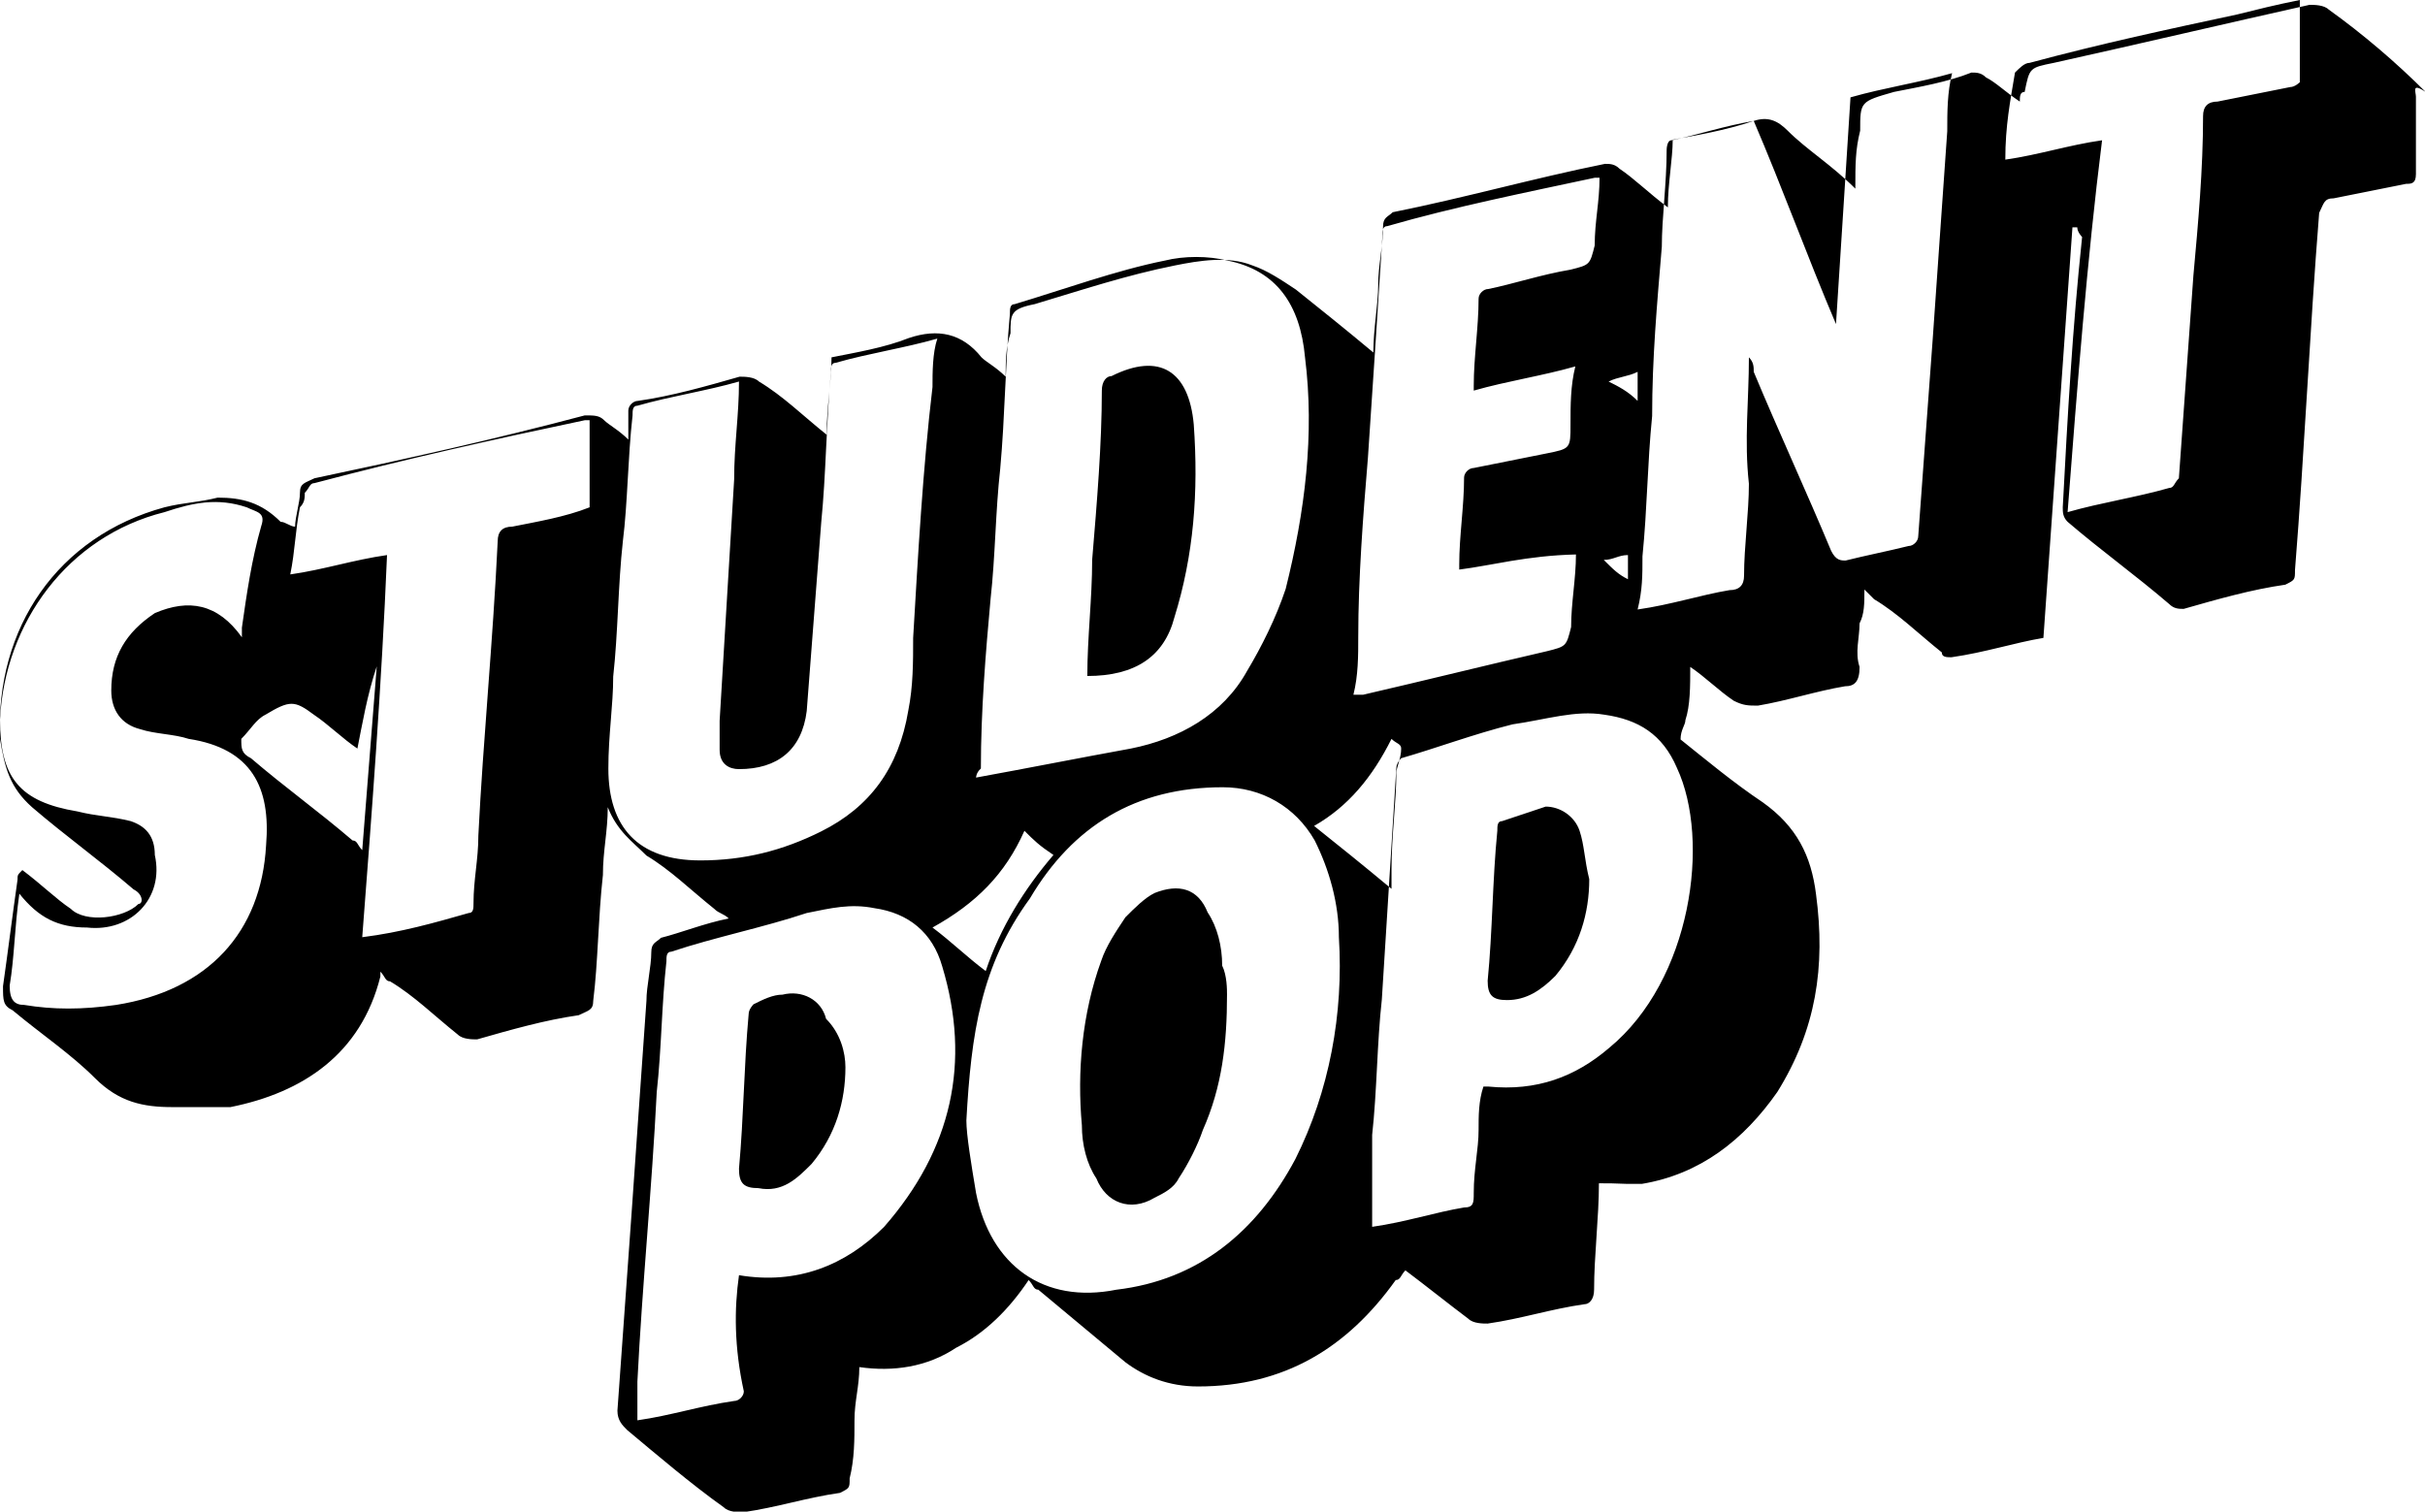
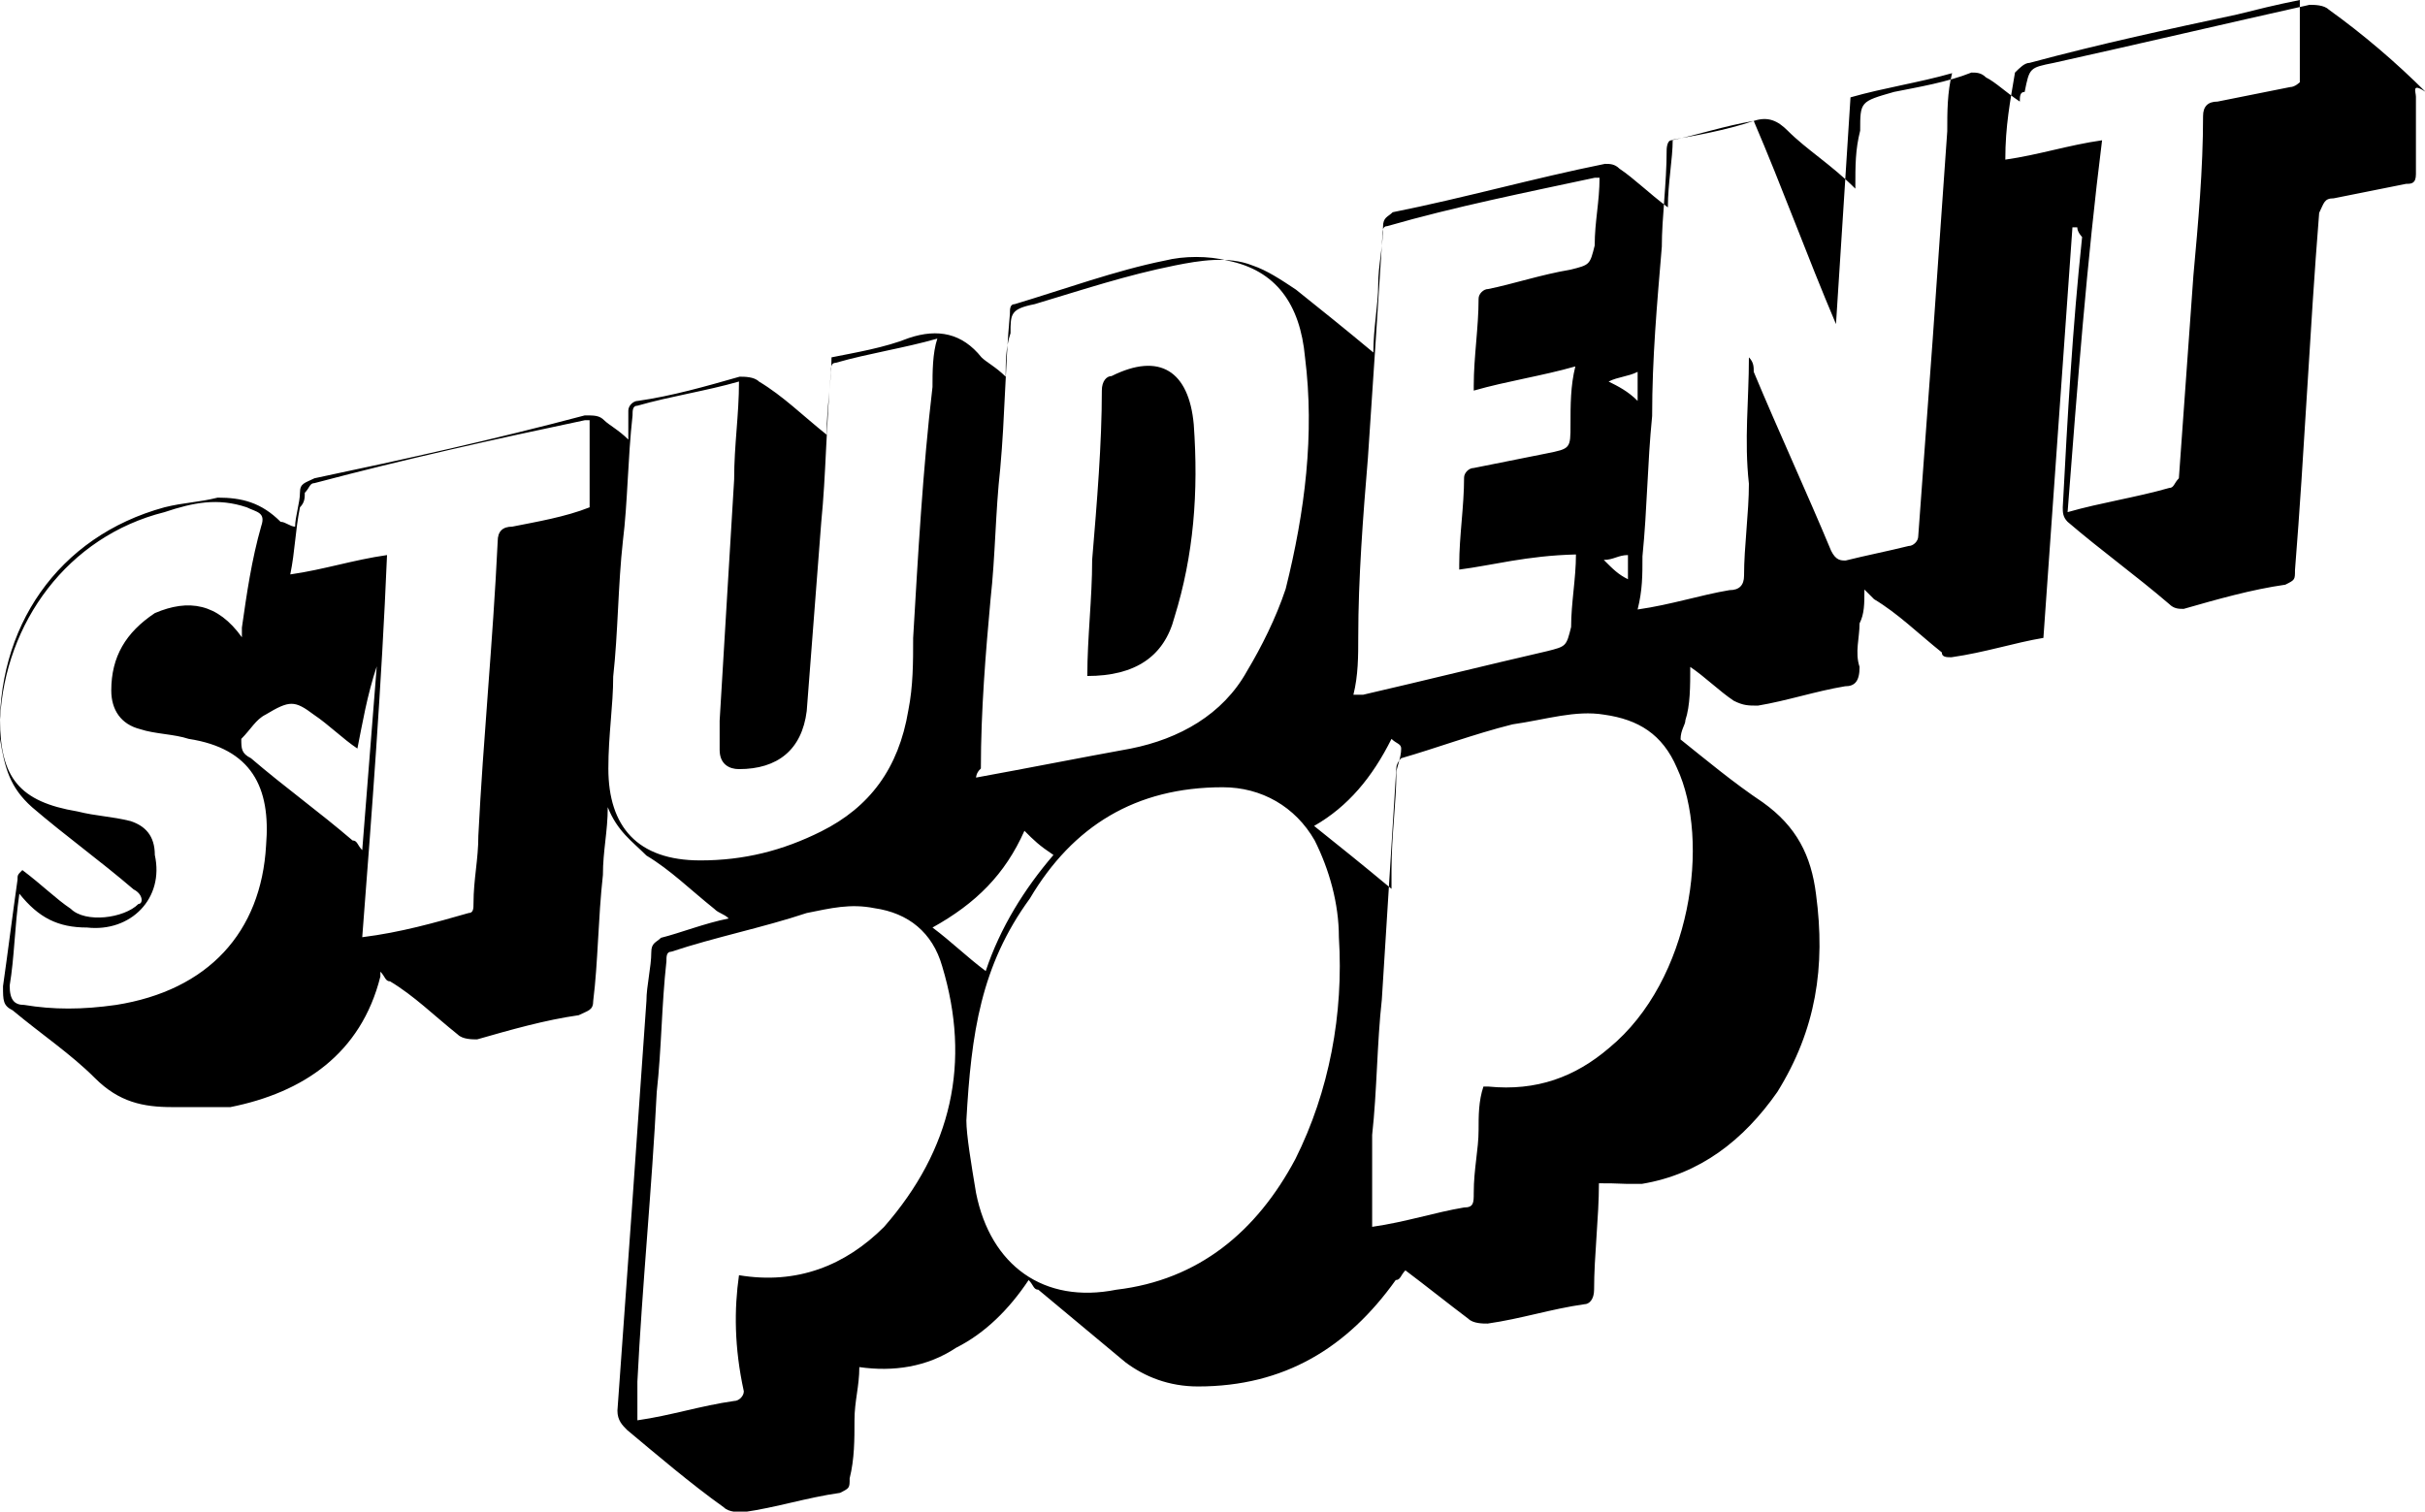
<svg xmlns="http://www.w3.org/2000/svg" version="1.1" id="Calque_1" x="0px" y="0px" viewBox="0 0 40.1 25" style="enable-background:new 0 0 40.1 25;" xml:space="preserve">
  <g>
    <path d="M26.44,19.57c0,0.56-0.08,1.2-0.08,1.76c0,0.16-0.08,0.24-0.16,0.24c-0.56,0.08-1.04,0.24-1.6,0.32   c-0.08,0-0.24,0-0.32-0.08c-0.32-0.24-0.72-0.56-1.04-0.8c-0.08,0.08-0.08,0.16-0.16,0.16c-0.8,1.12-1.84,1.76-3.27,1.76   c-0.48,0-0.88-0.16-1.2-0.4c-0.48-0.4-0.96-0.8-1.44-1.2c-0.08,0-0.08-0.08-0.16-0.16c-0.32,0.48-0.72,0.88-1.2,1.12   c-0.48,0.32-1.04,0.4-1.6,0.32c0,0.32-0.08,0.56-0.08,0.88s0,0.64-0.08,0.96c0,0.16,0,0.16-0.16,0.24   c-0.56,0.08-1.04,0.24-1.6,0.32c-0.08,0-0.24,0-0.32-0.08c-0.56-0.4-1.12-0.88-1.6-1.28c-0.08-0.08-0.16-0.16-0.16-0.32   c0.08-1.12,0.16-2.24,0.24-3.35c0.08-1.12,0.16-2.32,0.24-3.43c0-0.24,0.08-0.56,0.08-0.8c0-0.16,0.08-0.16,0.16-0.24   c0.32-0.08,0.72-0.24,1.12-0.32c-0.08-0.08-0.16-0.08-0.24-0.16c-0.4-0.32-0.72-0.64-1.12-0.88c-0.24-0.24-0.48-0.4-0.64-0.8   c0,0.4-0.08,0.72-0.08,1.12c-0.08,0.72-0.08,1.44-0.16,2.08c0,0.16-0.08,0.16-0.24,0.24c-0.56,0.08-1.12,0.24-1.68,0.4   c-0.08,0-0.24,0-0.32-0.08c-0.4-0.32-0.72-0.64-1.12-0.88c-0.08,0-0.08-0.08-0.16-0.16v0.08c-0.32,1.28-1.28,1.92-2.48,2.16   c-0.32,0-0.64,0-0.96,0c-0.48,0-0.88-0.08-1.28-0.48c-0.4-0.4-0.88-0.72-1.36-1.12c-0.16-0.08-0.16-0.16-0.16-0.4   c0.08-0.56,0.16-1.2,0.24-1.76c0-0.08,0-0.08,0.08-0.16c0.32,0.24,0.56,0.48,0.8,0.64c0.24,0.24,0.88,0.16,1.12-0.08   c0.08,0,0.08-0.16-0.08-0.24c-0.56-0.48-1.12-0.88-1.68-1.36C0.16,13.02,0.08,12.7,0,12.22c-0.08-1.84,0.96-3.35,2.72-3.83   C3.04,8.31,3.28,8.31,3.6,8.23c0.4,0,0.72,0.08,1.04,0.4c0.08,0,0.16,0.08,0.24,0.08c0-0.16,0.08-0.4,0.08-0.56S5.04,7.99,5.2,7.91   c1.52-0.32,2.96-0.64,4.47-1.04c0.16,0,0.24,0,0.32,0.08c0.08,0.08,0.24,0.16,0.4,0.32c0-0.16,0-0.32,0-0.48   c0-0.08,0.08-0.16,0.16-0.16c0.56-0.08,1.12-0.24,1.68-0.4c0.08,0,0.24,0,0.32,0.08c0.4,0.24,0.72,0.56,1.12,0.88   c0-0.48,0.08-0.88,0.08-1.28c0.4-0.08,0.88-0.16,1.28-0.32c0.48-0.16,0.88-0.08,1.2,0.32c0.08,0.08,0.24,0.16,0.4,0.32   c0-0.24,0-0.48,0.08-0.72c0-0.32,0-0.4,0.4-0.48c0.8-0.24,1.52-0.48,2.32-0.64c0.4-0.08,0.88-0.16,1.28,0   c0.24,0.08,0.48,0.24,0.72,0.4c0.4,0.32,0.8,0.64,1.28,1.04c0-0.4,0.08-0.8,0.08-1.12s0.08-0.64,0.08-0.96   c0-0.16,0.08-0.16,0.16-0.24c1.2-0.24,2.32-0.56,3.51-0.8c0.08,0,0.16,0,0.24,0.08c0.24,0.16,0.48,0.4,0.8,0.64   c0-0.4,0.08-0.8,0.08-1.12C28.04,2.24,28.52,2.16,29,2c0.24-0.08,0.4,0,0.56,0.16c0.32,0.32,0.72,0.56,1.12,0.96   c0-0.4,0-0.64,0.08-0.96c0-0.48,0-0.48,0.56-0.64c0.4-0.08,0.88-0.16,1.28-0.32c0.08,0,0.16,0,0.24,0.08   c0.16,0.08,0.32,0.24,0.56,0.4c0-0.08,0-0.16,0.08-0.16c0.08-0.4,0.08-0.4,0.48-0.48c1.44-0.32,2.8-0.64,4.23-0.96   c0.08,0,0.24,0,0.32,0.08c0.56,0.4,1.12,0.88,1.6,1.36c-0.24-0.16-0.16,0-0.16,0.08c0,0.4,0,0.88,0,1.28   c0,0.16-0.08,0.16-0.16,0.16c-0.4,0.08-0.8,0.16-1.2,0.24c-0.16,0-0.16,0.08-0.24,0.24c-0.16,2-0.24,3.91-0.4,5.91   c0,0.16,0,0.16-0.16,0.24c-0.56,0.08-1.12,0.24-1.68,0.4c-0.08,0-0.16,0-0.24-0.08c-0.56-0.48-1.12-0.88-1.68-1.36   c-0.08-0.08-0.08-0.16-0.08-0.24c0.08-1.52,0.16-2.96,0.32-4.47c0,0-0.08-0.08-0.08-0.16h-0.08c-0.16,2.24-0.32,4.55-0.48,6.79   c-0.48,0.08-0.96,0.24-1.52,0.32c-0.08,0-0.16,0-0.16-0.08c-0.4-0.32-0.72-0.64-1.12-0.88c-0.08-0.08-0.08-0.08-0.16-0.16   c0,0.24,0,0.4-0.08,0.56c0,0.24-0.08,0.48,0,0.72c0,0.24-0.08,0.32-0.24,0.32c-0.48,0.08-0.96,0.24-1.44,0.32   c-0.16,0-0.24,0-0.4-0.08c-0.24-0.16-0.48-0.4-0.72-0.56c0,0.32,0,0.64-0.08,0.88c0,0.08-0.08,0.16-0.08,0.32   c0.4,0.32,0.88,0.72,1.36,1.04c0.56,0.4,0.8,0.88,0.88,1.52c0.16,1.2,0,2.24-0.64,3.27c-0.56,0.8-1.28,1.36-2.24,1.52   c-0.08,0-0.16,0-0.24,0C26.68,19.57,26.6,19.57,26.44,19.57z M28.92,5.91C29,5.99,29,6.07,29,6.15c0.4,0.96,0.88,2,1.28,2.96   c0.08,0.16,0.16,0.16,0.24,0.16c0.32-0.08,0.72-0.16,1.04-0.24c0.08,0,0.16-0.08,0.16-0.16c0.08-1.12,0.16-2.16,0.24-3.27   c0.08-1.12,0.16-2.32,0.24-3.43c0-0.32,0-0.64,0.08-0.96c-0.56,0.16-1.12,0.24-1.68,0.4c-0.08,1.28-0.16,2.48-0.24,3.75l0,0   C29.88,4.23,29.48,3.12,29,2c-0.48,0.08-0.96,0.24-1.36,0.32c-0.08,0-0.08,0.16-0.08,0.16c0,0.56-0.08,1.12-0.08,1.6   c-0.08,0.96-0.16,1.84-0.16,2.8c-0.08,0.8-0.08,1.52-0.16,2.32c0,0.32,0,0.56-0.08,0.88c0.56-0.08,1.04-0.24,1.52-0.32   c0.16,0,0.24-0.08,0.24-0.24c0-0.48,0.08-1.04,0.08-1.52C28.84,7.27,28.92,6.63,28.92,5.91z M15.98,18.53   c0,0.24,0.08,0.72,0.16,1.2c0.24,1.2,1.12,1.84,2.32,1.6c1.36-0.16,2.32-0.96,2.96-2.16c0.56-1.12,0.8-2.4,0.72-3.67   c0-0.56-0.16-1.12-0.4-1.6c-0.32-0.56-0.88-0.88-1.52-0.88c-1.44,0-2.48,0.64-3.19,1.84C16.22,15.97,16.06,17.09,15.98,18.53z    M16.14,12.86c0.88-0.16,1.68-0.32,2.56-0.48c0.8-0.16,1.52-0.56,1.92-1.28c0.24-0.4,0.48-0.88,0.64-1.36   c0.32-1.28,0.48-2.56,0.32-3.83c-0.08-0.88-0.48-1.44-1.28-1.6c-0.32-0.08-0.72-0.08-1.04,0c-0.8,0.16-1.68,0.48-2.48,0.72   c-0.08,0-0.08,0.08-0.08,0.16c-0.08,0.88-0.08,1.68-0.16,2.56c-0.08,0.72-0.08,1.44-0.16,2.16c-0.08,0.88-0.16,1.84-0.16,2.8   C16.14,12.78,16.14,12.86,16.14,12.86z M12.22,6.31c-0.56,0.16-1.12,0.24-1.68,0.4c-0.08,0-0.08,0.08-0.08,0.16   c-0.08,0.72-0.08,1.44-0.16,2.08c-0.08,0.72-0.08,1.52-0.16,2.24c0,0.48-0.08,0.96-0.08,1.52c0,0.96,0.48,1.52,1.52,1.52   c0.72,0,1.36-0.16,2-0.48c0.8-0.4,1.28-1.04,1.44-2c0.08-0.4,0.08-0.8,0.08-1.2c0.08-1.36,0.16-2.8,0.32-4.15   c0-0.24,0-0.56,0.08-0.8c-0.56,0.16-1.12,0.24-1.68,0.4c-0.08,0-0.08,0.08-0.08,0.16c-0.08,0.88-0.08,1.68-0.16,2.48   c-0.08,1.04-0.16,2.08-0.24,3.12c-0.08,0.64-0.48,0.96-1.12,0.96c-0.16,0-0.32-0.08-0.32-0.32c0-0.16,0-0.32,0-0.48   c0.08-1.36,0.16-2.64,0.24-3.99C12.14,7.35,12.22,6.87,12.22,6.31z M12.22,21.09c0.96,0.16,1.76-0.16,2.4-0.8   c1.12-1.28,1.44-2.72,0.96-4.31c-0.16-0.56-0.56-0.88-1.12-0.96c-0.4-0.08-0.72,0-1.12,0.08c-0.72,0.24-1.52,0.4-2.24,0.64   c-0.08,0-0.08,0.08-0.08,0.16c-0.08,0.72-0.08,1.44-0.16,2.16c-0.08,1.6-0.24,3.19-0.32,4.79c0,0.24,0,0.4,0,0.64   c0.56-0.08,1.04-0.24,1.6-0.32c0.08,0,0.16-0.08,0.16-0.16C12.14,22.28,12.14,21.65,12.22,21.09z M22.69,20.29   c0.56-0.08,1.04-0.24,1.52-0.32c0.16,0,0.16-0.08,0.16-0.24c0-0.4,0.08-0.72,0.08-1.04c0-0.24,0-0.48,0.08-0.72   c0.08,0,0.08,0,0.08,0c0.8,0.08,1.44-0.16,2-0.64c1.36-1.12,1.68-3.43,1.12-4.63c-0.24-0.56-0.64-0.8-1.2-0.88   c-0.48-0.08-0.96,0.08-1.52,0.16c-0.64,0.16-1.28,0.4-1.84,0.56c0,0-0.08,0.08-0.08,0.16c-0.08,1.28-0.16,2.56-0.24,3.83   c-0.08,0.72-0.08,1.52-0.16,2.24C22.69,19.17,22.69,19.73,22.69,20.29z M24.13,9.42c0-0.08,0-0.08,0-0.08   c0-0.48,0.08-0.96,0.08-1.44c0-0.08,0.08-0.16,0.16-0.16c0.4-0.08,0.8-0.16,1.2-0.24c0.4-0.08,0.4-0.08,0.4-0.48   c0-0.32,0-0.64,0.08-0.96c-0.56,0.16-1.12,0.24-1.68,0.4c0-0.08,0-0.08,0-0.08c0-0.48,0.08-0.96,0.08-1.44   c0-0.08,0.08-0.16,0.16-0.16c0.4-0.08,0.88-0.24,1.36-0.32c0.32-0.08,0.32-0.08,0.4-0.4c0-0.4,0.08-0.72,0.08-1.12h-0.08   c-1.12,0.24-2.32,0.48-3.43,0.8c-0.08,0-0.08,0.08-0.08,0.16c-0.08,1.28-0.16,2.48-0.24,3.67c-0.08,0.96-0.16,2-0.16,2.96   c0,0.32,0,0.64-0.08,0.96c0.08,0,0.16,0,0.16,0c1.04-0.24,2-0.48,3.04-0.72c0.32-0.08,0.32-0.08,0.4-0.4c0-0.4,0.08-0.8,0.08-1.2   C25.24,9.19,24.68,9.35,24.13,9.42z M4,10.54c0-0.08,0-0.16,0-0.16c0.08-0.56,0.16-1.12,0.32-1.68C4.4,8.47,4.24,8.47,4.08,8.39   C3.6,8.23,3.2,8.31,2.72,8.47C1.12,8.87,0.08,10.3,0,11.9c0,0.96,0.32,1.36,1.28,1.52c0.32,0.08,0.56,0.08,0.88,0.16   c0.24,0.08,0.4,0.24,0.4,0.56c0.16,0.72-0.4,1.28-1.12,1.2c-0.48,0-0.8-0.16-1.12-0.56c-0.08,0.56-0.08,1.04-0.16,1.52   c0,0.24,0.08,0.32,0.24,0.32c0.48,0.08,0.96,0.08,1.52,0c1.52-0.24,2.4-1.2,2.48-2.64c0.08-0.96-0.24-1.6-1.28-1.76   c-0.24-0.08-0.56-0.08-0.8-0.16C2,11.98,1.84,11.74,1.84,11.42c0-0.56,0.24-0.96,0.72-1.28C3.12,9.9,3.6,9.98,4,10.54z M34.19,8.47   c0.56-0.16,1.12-0.24,1.68-0.4c0.08,0,0.08-0.08,0.16-0.16c0.08-1.12,0.16-2.24,0.24-3.35c0.08-0.88,0.16-1.76,0.16-2.64   c0-0.16,0.08-0.24,0.24-0.24c0.4-0.08,0.8-0.16,1.2-0.24c0.08,0,0.16-0.08,0.16-0.08c0-0.48,0-0.88,0-1.36   c-0.4,0.08-0.72,0.16-1.04,0.24c-1.12,0.24-2.24,0.48-3.43,0.8c-0.08,0-0.16,0.08-0.24,0.16c-0.08,0.48-0.16,0.88-0.16,1.44   c0.56-0.08,1.04-0.24,1.6-0.32C34.51,4.31,34.35,6.39,34.19,8.47z M5.99,15.5c0.64-0.08,1.2-0.24,1.76-0.4   c0.08,0,0.08-0.08,0.08-0.16c0-0.4,0.08-0.72,0.08-1.12c0.08-1.6,0.24-3.19,0.32-4.87c0-0.16,0.08-0.24,0.24-0.24   c0.4-0.08,0.88-0.16,1.28-0.32c0-0.48,0-0.96,0-1.44c-0.08,0-0.08,0-0.08,0C8.15,7.27,6.71,7.59,5.2,7.99   c-0.08,0-0.08,0.08-0.16,0.16c0,0.08,0,0.16-0.08,0.24C4.88,8.79,4.88,9.11,4.8,9.5c0.56-0.08,1.04-0.24,1.6-0.32   C6.31,11.34,6.15,13.42,5.99,15.5z M5.91,12.38L5.91,12.38c-0.24-0.16-0.48-0.4-0.72-0.56c-0.32-0.24-0.4-0.24-0.8,0   c-0.16,0.08-0.24,0.24-0.4,0.4c0,0.16,0,0.24,0.16,0.32c0.56,0.48,1.12,0.88,1.68,1.36c0.08,0,0.08,0.08,0.16,0.16   c0.08-1.04,0.16-2,0.24-3.04l0,0C6.07,11.5,5.99,11.98,5.91,12.38z M23.01,12.22c-0.32,0.64-0.72,1.12-1.28,1.44   c0.4,0.32,0.8,0.64,1.28,1.04c0-0.16,0-0.24,0-0.32c0-0.56,0.08-1.12,0.08-1.6c0-0.08,0.08-0.24,0.08-0.4   C23.17,12.3,23.09,12.3,23.01,12.22z M16.94,13.74c-0.32,0.72-0.8,1.2-1.52,1.6c0.32,0.24,0.56,0.48,0.88,0.72   c0.24-0.72,0.64-1.36,1.12-1.92C17.18,13.98,17.1,13.9,16.94,13.74z M27.08,6.63c0-0.16,0-0.32,0-0.48   c-0.16,0.08-0.32,0.08-0.48,0.16C26.76,6.39,26.92,6.47,27.08,6.63z M26.92,9.58c0-0.16,0-0.32,0-0.4c-0.16,0-0.24,0.08-0.4,0.08   C26.68,9.42,26.76,9.5,26.92,9.58z" />
-     <path d="M20.29,16.45c0,0.8-0.08,1.52-0.4,2.24c-0.08,0.24-0.24,0.56-0.4,0.8c-0.08,0.16-0.24,0.24-0.4,0.32   c-0.4,0.24-0.8,0.08-0.96-0.32c-0.16-0.24-0.24-0.56-0.24-0.88c-0.08-0.88,0-1.84,0.32-2.72c0.08-0.24,0.24-0.48,0.4-0.72   c0.16-0.16,0.32-0.32,0.48-0.4c0.4-0.16,0.72-0.08,0.88,0.32c0.16,0.24,0.24,0.56,0.24,0.88C20.29,16.13,20.29,16.37,20.29,16.45z" />
    <path d="M17.98,11.18c0-0.64,0.08-1.28,0.08-1.92c0.08-0.96,0.16-1.92,0.16-2.8c0-0.16,0.08-0.24,0.16-0.24   c0.8-0.4,1.28-0.08,1.36,0.8c0.08,1.12,0,2.16-0.32,3.19C19.25,10.86,18.77,11.18,17.98,11.18z" />
-     <path d="M13.98,17.65c0,0.56-0.16,1.12-0.56,1.6c-0.24,0.24-0.48,0.48-0.88,0.4c-0.24,0-0.32-0.08-0.32-0.32   c0.08-0.88,0.08-1.68,0.16-2.56c0-0.08,0.08-0.16,0.08-0.16c0.16-0.08,0.32-0.16,0.48-0.16c0.32-0.08,0.64,0.08,0.72,0.4   C13.9,17.09,13.98,17.41,13.98,17.65z" />
-     <path d="M26.28,14.54c0,0.56-0.16,1.12-0.56,1.6c-0.24,0.24-0.48,0.4-0.8,0.4c-0.24,0-0.32-0.08-0.32-0.32   c0.08-0.8,0.08-1.68,0.16-2.48c0-0.08,0-0.16,0.08-0.16c0.24-0.08,0.48-0.16,0.72-0.24c0.24,0,0.48,0.16,0.56,0.4   C26.2,13.98,26.2,14.22,26.28,14.54z" />
  </g>
</svg>